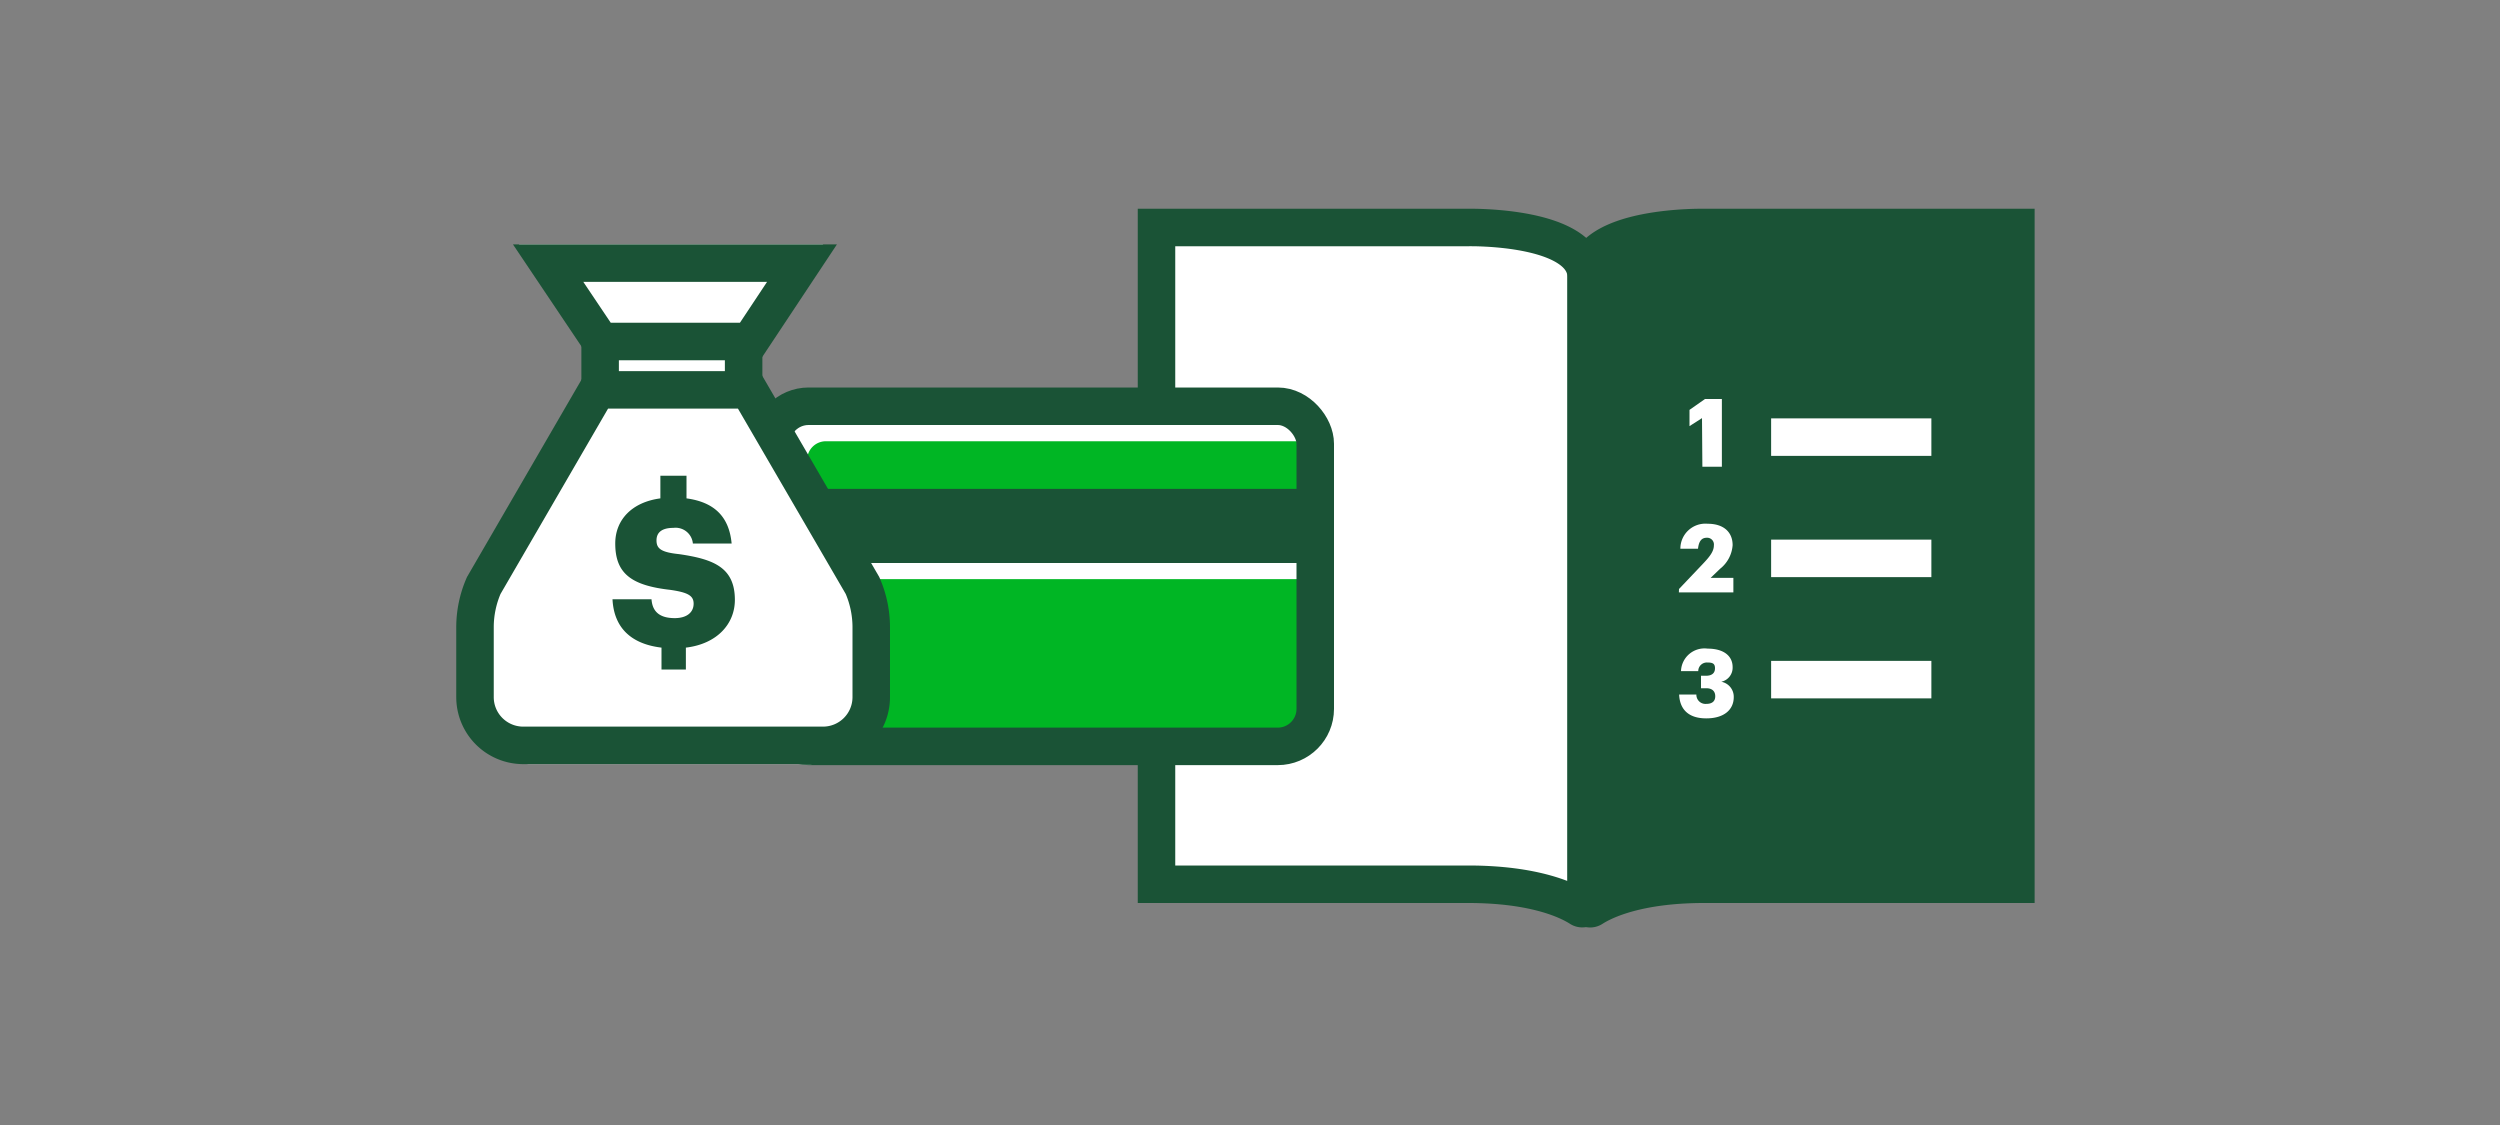
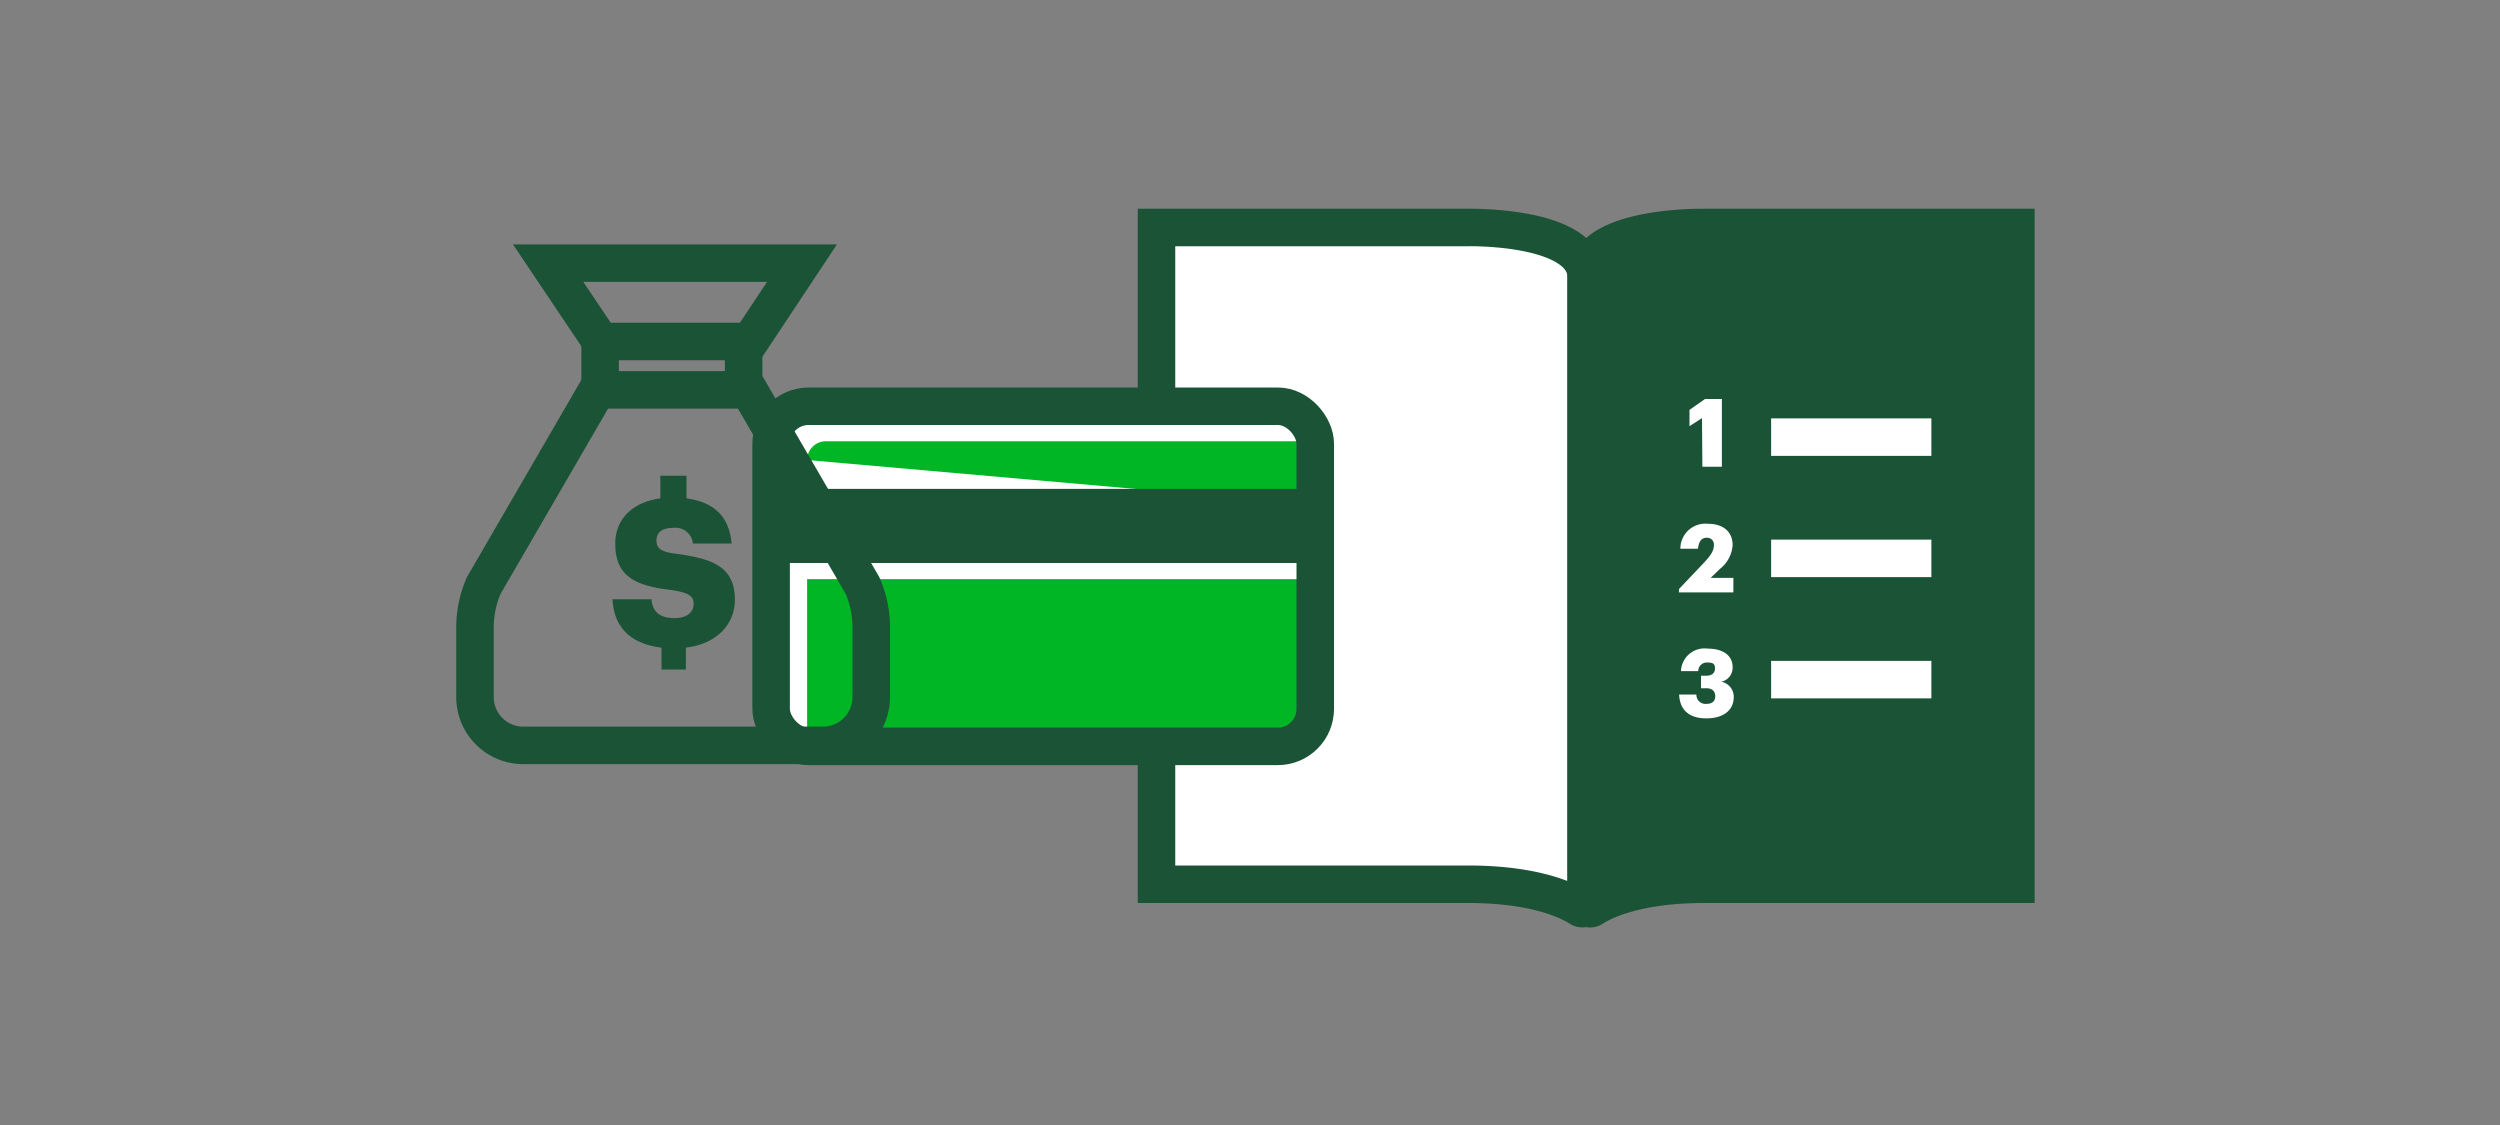
<svg xmlns="http://www.w3.org/2000/svg" viewBox="0 0 200 90">
  <rect x="0" y="0" width="200" height="90" fill="#808080" stroke="none" />
  <title>understandLoansAndLinesOfCredit</title>
  <g id="FLT_ART_WORKS" data-name="FLT ART WORKS">
    <path d="M117.45,70.74H92.52V18.2h24.93s9.46-.2,9.45,4V72.37a.32.32,0,0,1-.48.28C125.41,72,122.73,70.74,117.45,70.74Z" style="fill:#fff;stroke:#1a5336;stroke-linecap:square;stroke-miterlimit:10;stroke-width:3px" />
    <path d="M136.34,70.74h24.93V18.2H136.34s-9.45-.2-9.45,4V72.37a.32.32,0,0,0,.49.28C128.39,72,131.07,70.74,136.34,70.74Z" style="fill:#1a5336;stroke:#1a5336;stroke-linecap:square;stroke-miterlimit:10;stroke-width:3px" />
    <path d="M136.16,33.45l-1,.64v-1.3l1.24-.87h1.35v5.42h-1.56Z" style="fill:#fff" />
    <path d="M134.32,47.12l1.9-2c.54-.57.89-1,.89-1.49a.54.54,0,0,0-.57-.61c-.39,0-.63.24-.7.88h-1.41a2,2,0,0,1,2.18-2c1.33,0,2,.71,2,1.71a2.64,2.64,0,0,1-1,1.89l-.76.73h1.82v1.16h-4.36Z" style="fill:#fff" />
    <path d="M134.33,55.56h1.38a.73.73,0,0,0,.8.75c.48,0,.71-.23.71-.61s-.23-.64-.71-.64h-.43v-1h.4c.48,0,.72-.22.72-.6S137,53,136.58,53a.69.69,0,0,0-.72.69h-1.38a1.88,1.88,0,0,1,2.13-1.8c1.28,0,2,.58,2,1.48a1.15,1.15,0,0,1-.91,1.17,1.22,1.22,0,0,1,1,1.23c0,1-.77,1.7-2.2,1.7S134.38,56.74,134.33,55.56Z" style="fill:#fff" />
    <line x1="143.19" y1="54.37" x2="153.01" y2="54.37" style="fill:#fff;stroke:#fff;stroke-linecap:square;stroke-miterlimit:10;stroke-width:3px" />
    <line x1="143.19" y1="34.97" x2="153.01" y2="34.97" style="fill:#fff;stroke:#fff;stroke-linecap:square;stroke-miterlimit:10;stroke-width:3px" />
    <line x1="143.19" y1="44.67" x2="153.01" y2="44.67" style="fill:#fff;stroke:#fff;stroke-linecap:square;stroke-miterlimit:10;stroke-width:3px" />
    <rect x="61.69" y="32.5" width="43.53" height="27.21" rx="3" style="fill:#fff" />
-     <path d="M105.09,40.37V36.8a1.5,1.5,0,0,0-1.5-1.5H66.07a1.5,1.5,0,0,0-1.5,1.5v3.57Z" style="fill:#00b624" />
+     <path d="M105.09,40.37V36.8a1.5,1.5,0,0,0-1.5-1.5H66.07a1.5,1.5,0,0,0-1.5,1.5Z" style="fill:#00b624" />
    <path d="M64.57,46.33V58a1.5,1.5,0,0,0,1.5,1.5h37.52a1.5,1.5,0,0,0,1.5-1.5V46.33Z" style="fill:#00b624" />
    <rect x="61.69" y="32.5" width="43.53" height="27.21" rx="3" style="fill:none;stroke:#1a5336;stroke-linecap:square;stroke-miterlimit:10;stroke-width:3px" />
    <rect x="61.8" y="39.11" width="43.42" height="5.93" style="fill:#1a5336" />
-     <path d="M69.82,50.15v5.61a5.23,5.23,0,0,1-5,5.37H42.28a5.22,5.22,0,0,1-5-5.37V50.15a10.42,10.42,0,0,1,.77-3.9l.08-.17,8.53-15.64V27.7l-5.15-8.15H65.85l-5.61,9v1.55L69,46.24A10.33,10.33,0,0,1,69.82,50.15Z" style="fill:#fff" />
    <path d="M55.49,48.29c0,.71-.56,1.16-1.51,1.16-1.4,0-1.8-.7-1.86-1.51H49c.11,2.21,1.41,3.57,3.92,3.87v1.75h1.95V51.81c2.51-.3,3.92-1.91,3.92-3.82,0-2.6-1.71-3.26-4.47-3.66-1.45-.15-1.8-.45-1.8-1.1s.45-1,1.35-1a1.39,1.39,0,0,1,1.56,1.25h3.1c-.2-2.16-1.4-3.31-3.61-3.61V38.06H52.83v1.81c-2.26.3-3.61,1.7-3.61,3.61,0,2.41,1.3,3.36,4.41,3.71C55,47.39,55.49,47.64,55.49,48.29Z" style="fill:#1a5336" />
    <line x1="48.01" y1="31.39" x2="48.01" y2="26.85" style="fill:none;stroke:#1a5336;stroke-miterlimit:10;stroke-width:3px" />
    <line x1="59.49" y1="27.41" x2="59.49" y2="32.39" style="fill:none;stroke:#1a5336;stroke-miterlimit:10;stroke-width:3px" />
    <polygon points="43.85 21.05 48.06 27.32 54.03 27.32 60 27.32 64.16 21.05 43.85 21.05" style="fill:none;stroke:#1a5336;stroke-miterlimit:10;stroke-width:3px" />
    <path d="M41.89,59.63A3.86,3.86,0,0,1,38,55.77V50.15a8.36,8.36,0,0,1,.7-3.31l9.08-15.65H59.9L69,46.84a8.36,8.36,0,0,1,.7,3.31v5.62a3.86,3.86,0,0,1-3.86,3.86Z" style="fill:none;stroke:#1a5336;stroke-miterlimit:10;stroke-width:3px" />
  </g>
</svg>